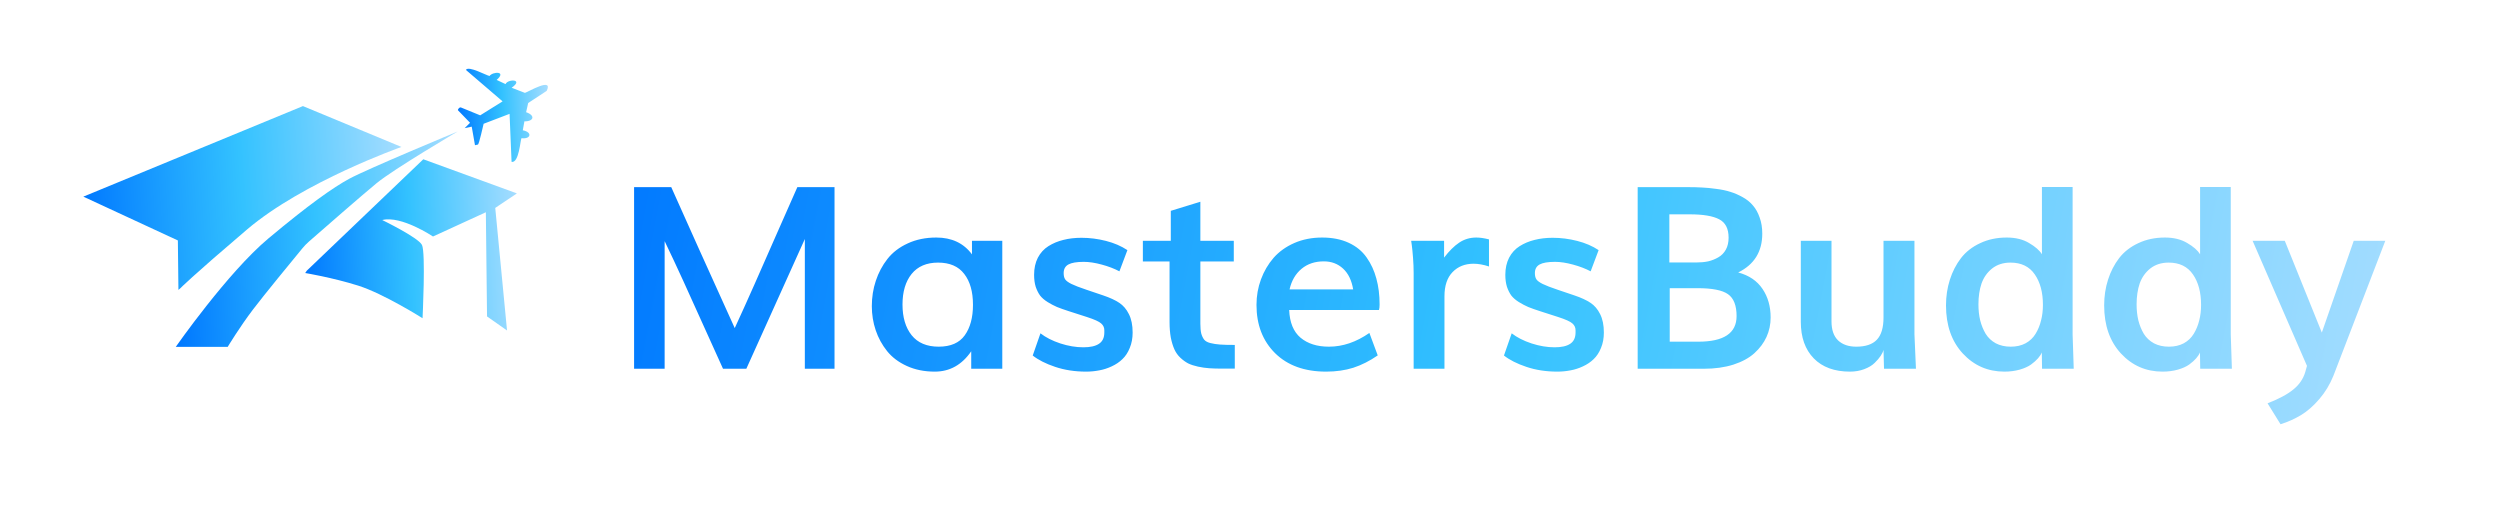
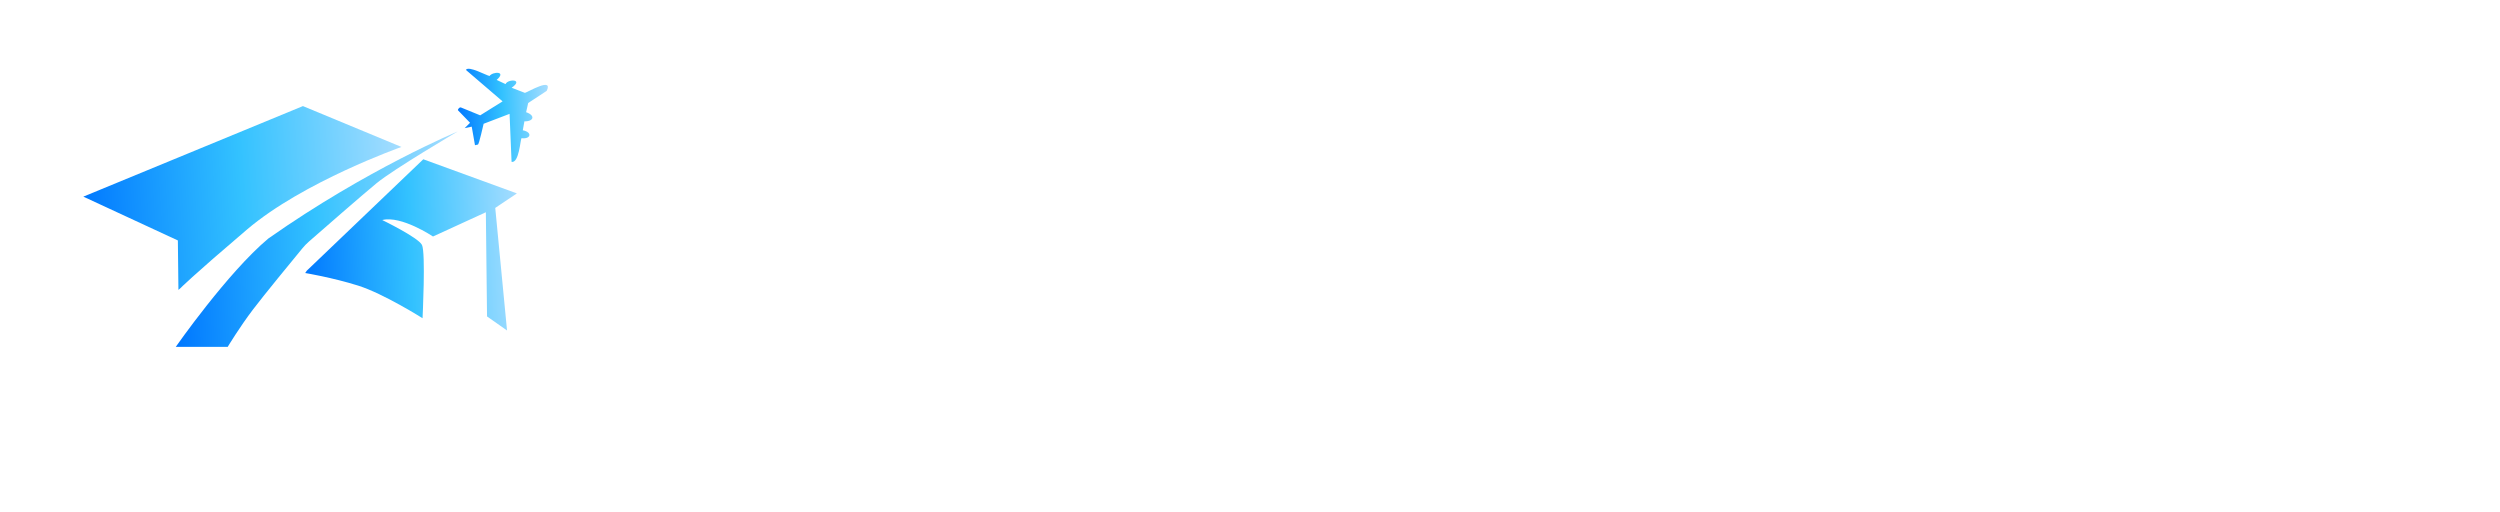
<svg xmlns="http://www.w3.org/2000/svg" width="200" height="41" viewBox="0 0 200 41" fill="none">
  <path d="M6.667 15.731L24.234 8.487L32.117 11.756C32.117 11.756 24.27 14.521 19.756 18.365C15.242 22.208 14.417 23.071 14.417 23.071L14.274 23.192L14.229 19.236L6.667 15.731Z" fill="url(#paint0_linear_977_127)" />
-   <path d="M18.215 27.752H14.059C14.059 27.752 18.203 21.813 21.464 19.083C24.724 16.353 26.662 14.997 27.931 14.306C29.382 13.516 36.619 10.516 36.619 10.516C36.619 10.516 31.513 13.516 30.116 14.665C28.937 15.635 25.707 18.457 24.724 19.317C24.532 19.485 24.355 19.667 24.193 19.864C23.435 20.784 21.12 23.598 20.228 24.776C19.153 26.195 18.215 27.752 18.215 27.752Z" fill="url(#paint1_linear_977_127)" />
+   <path d="M18.215 27.752H14.059C14.059 27.752 18.203 21.813 21.464 19.083C29.382 13.516 36.619 10.516 36.619 10.516C36.619 10.516 31.513 13.516 30.116 14.665C28.937 15.635 25.707 18.457 24.724 19.317C24.532 19.485 24.355 19.667 24.193 19.864C23.435 20.784 21.12 23.598 20.228 24.776C19.153 26.195 18.215 27.752 18.215 27.752Z" fill="url(#paint1_linear_977_127)" />
  <path d="M24.548 21.65L33.864 12.742L41.352 15.472L39.62 16.633L40.563 26.439L38.963 25.314L38.868 16.98L34.64 18.92C34.64 18.92 32.108 17.22 30.579 17.603C30.579 17.603 33.446 18.992 33.756 19.591C34.066 20.189 33.804 25.458 33.804 25.458C33.804 25.458 30.699 23.494 28.645 22.847C26.591 22.201 24.417 21.842 24.417 21.842L24.548 21.65Z" fill="url(#paint2_linear_977_127)" />
  <path d="M37.174 10.251L37.738 10.133L37.999 11.617L38.226 11.567C38.327 11.582 38.66 9.974 38.69 9.902L40.766 9.108L40.926 12.952C41.525 13.058 41.62 11.221 41.72 11.054C42.479 11.155 42.606 10.565 41.823 10.425L41.953 9.709C42.709 9.719 42.843 9.23 42.09 8.977L42.255 8.24L43.737 7.269C44.284 6.141 42.26 7.353 41.995 7.431L40.931 7.019C41.936 6.318 40.629 6.299 40.443 6.728L39.734 6.394C40.572 5.66 39.4 5.73 39.164 6.079C38.934 6.046 37.462 5.23 37.273 5.594L40.207 8.109L38.417 9.227L36.893 8.604C36.777 8.543 36.617 8.725 36.636 8.82L37.604 9.822L37.174 10.251Z" fill="url(#paint3_linear_977_127)" />
-   <path d="M50.727 29.5V14.971H53.7C53.906 15.43 54.635 17.057 55.886 19.851C57.143 22.645 58.107 24.777 58.779 26.247C59.291 25.136 59.817 23.972 60.356 22.755C60.901 21.53 61.527 20.11 62.232 18.494C62.944 16.877 63.462 15.703 63.788 14.971H66.762V29.5H64.387V19.122C64.035 19.887 62.475 23.347 59.707 29.5H57.841C57.495 28.742 57.01 27.667 56.384 26.277C55.759 24.88 55.187 23.616 54.668 22.485C54.149 21.348 53.65 20.283 53.171 19.292V29.5H50.727ZM75.094 27.734C76.052 27.734 76.747 27.431 77.18 26.826C77.619 26.214 77.838 25.399 77.838 24.381C77.838 23.337 77.605 22.515 77.14 21.916C76.681 21.311 75.982 21.008 75.044 21.008C74.126 21.008 73.421 21.311 72.929 21.916C72.443 22.522 72.2 23.337 72.2 24.361C72.2 25.386 72.443 26.204 72.929 26.816C73.421 27.428 74.143 27.734 75.094 27.734ZM74.785 29.73C73.953 29.73 73.208 29.58 72.55 29.28C71.891 28.981 71.362 28.582 70.963 28.083C70.564 27.584 70.261 27.029 70.055 26.417C69.849 25.805 69.746 25.163 69.746 24.491C69.746 23.779 69.852 23.104 70.065 22.465C70.278 21.82 70.587 21.238 70.993 20.719C71.405 20.193 71.948 19.778 72.619 19.472C73.291 19.159 74.053 19.003 74.904 19.003C76.142 19.003 77.093 19.452 77.758 20.35V19.262H80.183V29.5H77.698V28.103C76.953 29.187 75.982 29.73 74.785 29.73ZM86.889 29.73C85.991 29.73 85.166 29.603 84.414 29.35C83.662 29.098 83.064 28.795 82.618 28.442L83.237 26.666C83.656 26.992 84.184 27.262 84.823 27.474C85.462 27.681 86.077 27.784 86.669 27.784C87.221 27.784 87.637 27.691 87.916 27.504C88.203 27.318 88.346 27.015 88.346 26.596V26.417C88.346 26.204 88.262 26.024 88.096 25.878C87.93 25.725 87.547 25.552 86.949 25.359L85.492 24.89C85.119 24.77 84.81 24.66 84.564 24.561C84.318 24.454 84.065 24.321 83.805 24.162C83.552 24.002 83.353 23.829 83.207 23.643C83.067 23.45 82.951 23.217 82.857 22.944C82.771 22.665 82.728 22.345 82.728 21.986C82.728 21.467 82.827 21.012 83.027 20.619C83.233 20.227 83.516 19.917 83.875 19.691C84.234 19.465 84.633 19.299 85.073 19.192C85.512 19.079 85.994 19.023 86.519 19.023C87.171 19.023 87.823 19.106 88.475 19.272C89.127 19.438 89.699 19.684 90.192 20.01L89.553 21.707C89.154 21.494 88.685 21.314 88.146 21.168C87.614 21.022 87.132 20.948 86.699 20.948C86.134 20.948 85.725 21.018 85.472 21.158C85.219 21.298 85.093 21.527 85.093 21.846C85.093 22.059 85.132 22.226 85.212 22.345C85.292 22.465 85.458 22.588 85.711 22.715C85.964 22.841 86.37 22.997 86.929 23.184L88.256 23.633C88.788 23.812 89.214 24.009 89.533 24.221C89.859 24.434 90.118 24.737 90.311 25.129C90.511 25.522 90.611 26.014 90.611 26.606C90.611 27.059 90.534 27.468 90.381 27.834C90.235 28.2 90.039 28.499 89.792 28.732C89.553 28.965 89.267 29.157 88.934 29.31C88.608 29.463 88.276 29.57 87.936 29.63C87.597 29.696 87.248 29.73 86.889 29.73ZM98.783 29.49H97.785C97.386 29.49 97.04 29.48 96.747 29.46C96.455 29.44 96.152 29.397 95.839 29.33C95.533 29.264 95.271 29.177 95.051 29.071C94.838 28.958 94.632 28.808 94.432 28.622C94.233 28.436 94.073 28.213 93.954 27.953C93.834 27.687 93.737 27.371 93.664 27.005C93.598 26.64 93.564 26.22 93.564 25.748V20.919H91.429V19.262H93.664V16.867L96.029 16.139V19.262H98.703V20.919H96.029V25.898C96.029 26.217 96.052 26.477 96.099 26.676C96.152 26.869 96.229 27.032 96.328 27.165C96.428 27.291 96.594 27.385 96.827 27.444C97.067 27.504 97.326 27.544 97.606 27.564C97.885 27.584 98.278 27.594 98.783 27.594V29.49ZM103.164 23.154H108.253C108.133 22.429 107.863 21.873 107.444 21.487C107.025 21.101 106.513 20.909 105.908 20.909C105.196 20.909 104.601 21.108 104.122 21.507C103.643 21.906 103.323 22.455 103.164 23.154ZM106.087 29.73C104.364 29.73 103.004 29.237 102.006 28.253C101.015 27.268 100.519 25.981 100.519 24.391C100.519 23.673 100.639 22.991 100.879 22.345C101.118 21.7 101.454 21.128 101.886 20.629C102.325 20.13 102.878 19.734 103.543 19.442C104.215 19.149 104.956 19.003 105.768 19.003C106.58 19.003 107.288 19.142 107.893 19.422C108.499 19.701 108.978 20.094 109.33 20.599C109.683 21.098 109.942 21.66 110.109 22.285C110.282 22.911 110.368 23.603 110.368 24.361C110.368 24.554 110.351 24.7 110.318 24.8H103.134C103.174 25.798 103.476 26.536 104.042 27.015C104.614 27.494 105.372 27.734 106.317 27.734C107.421 27.734 108.499 27.368 109.55 26.636L110.218 28.432C109.573 28.878 108.921 29.207 108.263 29.42C107.611 29.626 106.886 29.73 106.087 29.73ZM113.092 29.5V21.857C113.092 21.457 113.076 21.042 113.042 20.609C113.009 20.177 112.976 19.844 112.943 19.611L112.893 19.262H115.527V20.609C115.933 20.077 116.335 19.678 116.734 19.412C117.14 19.139 117.596 19.003 118.101 19.003C118.401 19.003 118.74 19.052 119.119 19.152V21.318C118.674 21.171 118.261 21.098 117.882 21.098C117.197 21.098 116.638 21.321 116.206 21.767C115.773 22.212 115.557 22.858 115.557 23.703V29.5H113.092ZM124.587 29.73C123.689 29.73 122.864 29.603 122.113 29.35C121.361 29.098 120.762 28.795 120.317 28.442L120.935 26.666C121.354 26.992 121.883 27.262 122.522 27.474C123.161 27.681 123.776 27.784 124.368 27.784C124.92 27.784 125.336 27.691 125.615 27.504C125.901 27.318 126.044 27.015 126.044 26.596V26.417C126.044 26.204 125.961 26.024 125.795 25.878C125.629 25.725 125.246 25.552 124.647 25.359L123.19 24.89C122.818 24.77 122.509 24.66 122.262 24.561C122.016 24.454 121.764 24.321 121.504 24.162C121.251 24.002 121.052 23.829 120.905 23.643C120.766 23.45 120.649 23.217 120.556 22.944C120.47 22.665 120.426 22.345 120.426 21.986C120.426 21.467 120.526 21.012 120.726 20.619C120.932 20.227 121.215 19.917 121.574 19.691C121.933 19.465 122.332 19.299 122.771 19.192C123.21 19.079 123.693 19.023 124.218 19.023C124.87 19.023 125.522 19.106 126.174 19.272C126.826 19.438 127.398 19.684 127.89 20.01L127.252 21.707C126.853 21.494 126.384 21.314 125.845 21.168C125.313 21.022 124.83 20.948 124.398 20.948C123.832 20.948 123.423 21.018 123.17 21.158C122.918 21.298 122.791 21.527 122.791 21.846C122.791 22.059 122.831 22.226 122.911 22.345C122.991 22.465 123.157 22.588 123.41 22.715C123.663 22.841 124.069 22.997 124.627 23.184L125.954 23.633C126.487 23.812 126.912 24.009 127.232 24.221C127.558 24.434 127.817 24.737 128.01 25.129C128.21 25.522 128.309 26.014 128.309 26.606C128.309 27.059 128.233 27.468 128.08 27.834C127.934 28.2 127.737 28.499 127.491 28.732C127.252 28.965 126.966 29.157 126.633 29.31C126.307 29.463 125.974 29.57 125.635 29.63C125.296 29.696 124.947 29.73 124.587 29.73ZM133.548 20.998H135.713C136.053 20.998 136.365 20.968 136.651 20.909C136.937 20.842 137.207 20.736 137.46 20.589C137.719 20.443 137.922 20.237 138.068 19.971C138.215 19.704 138.288 19.385 138.288 19.013C138.288 18.294 138.038 17.805 137.54 17.546C137.041 17.28 136.256 17.147 135.185 17.147H133.548V20.998ZM133.578 27.335H135.863C137.905 27.335 138.927 26.653 138.927 25.289C138.927 24.438 138.697 23.852 138.238 23.533C137.786 23.213 136.974 23.054 135.803 23.054H133.578V27.335ZM131.014 29.5V14.971H135.035C135.454 14.971 135.83 14.981 136.163 15.001C136.495 15.014 136.874 15.051 137.3 15.111C137.732 15.164 138.112 15.244 138.438 15.351C138.764 15.45 139.093 15.593 139.425 15.78C139.758 15.966 140.031 16.189 140.244 16.448C140.463 16.701 140.64 17.02 140.773 17.406C140.912 17.785 140.982 18.214 140.982 18.693C140.982 20.13 140.34 21.165 139.056 21.797C139.921 22.029 140.57 22.468 141.002 23.114C141.434 23.752 141.651 24.514 141.651 25.399C141.651 25.951 141.541 26.47 141.321 26.956C141.102 27.434 140.779 27.867 140.353 28.253C139.928 28.639 139.366 28.945 138.667 29.171C137.975 29.39 137.19 29.5 136.312 29.5H131.014ZM147.997 29.73C146.76 29.73 145.795 29.377 145.103 28.672C144.411 27.96 144.065 26.985 144.065 25.748V19.262H146.52V25.708C146.52 26.387 146.696 26.896 147.049 27.235C147.402 27.567 147.887 27.734 148.506 27.734C149.244 27.734 149.79 27.551 150.142 27.185C150.502 26.812 150.681 26.217 150.681 25.399V19.262H153.156V26.746L153.276 29.5H150.721L150.681 27.983C150.648 28.13 150.571 28.293 150.452 28.472C150.339 28.645 150.179 28.831 149.973 29.031C149.773 29.231 149.497 29.397 149.145 29.53C148.799 29.663 148.416 29.73 147.997 29.73ZM160.859 27.734C161.312 27.734 161.707 27.644 162.047 27.464C162.386 27.278 162.652 27.025 162.845 26.706C163.045 26.38 163.191 26.024 163.284 25.638C163.384 25.253 163.434 24.837 163.434 24.391C163.434 23.393 163.218 22.582 162.785 21.956C162.353 21.324 161.704 21.008 160.839 21.008C160.261 21.008 159.772 21.165 159.372 21.477C158.98 21.79 158.697 22.189 158.524 22.675C158.358 23.16 158.275 23.719 158.275 24.351C158.275 24.81 158.321 25.236 158.415 25.628C158.514 26.021 158.661 26.38 158.854 26.706C159.053 27.025 159.323 27.278 159.662 27.464C160.008 27.644 160.407 27.734 160.859 27.734ZM160.35 29.73C159.027 29.73 157.916 29.244 157.018 28.273C156.126 27.301 155.68 26.021 155.68 24.431C155.68 23.706 155.784 23.021 155.99 22.375C156.196 21.73 156.492 21.155 156.878 20.649C157.27 20.143 157.783 19.744 158.415 19.452C159.047 19.152 159.755 19.003 160.54 19.003C161.245 19.003 161.841 19.149 162.326 19.442C162.818 19.728 163.161 20.027 163.354 20.34V14.961H165.809V26.766C165.809 26.806 165.839 27.717 165.898 29.5H163.364L163.344 28.193C163.284 28.346 163.184 28.502 163.045 28.662C162.905 28.822 162.719 28.988 162.486 29.161C162.253 29.327 161.95 29.463 161.578 29.57C161.205 29.676 160.796 29.73 160.35 29.73ZM173.512 27.734C173.964 27.734 174.36 27.644 174.699 27.464C175.039 27.278 175.305 27.025 175.498 26.706C175.697 26.38 175.844 26.024 175.937 25.638C176.037 25.253 176.086 24.837 176.086 24.391C176.086 23.393 175.87 22.582 175.438 21.956C175.005 21.324 174.357 21.008 173.492 21.008C172.913 21.008 172.424 21.165 172.025 21.477C171.633 21.79 171.35 22.189 171.177 22.675C171.011 23.16 170.928 23.719 170.928 24.351C170.928 24.81 170.974 25.236 171.067 25.628C171.167 26.021 171.313 26.38 171.506 26.706C171.706 27.025 171.975 27.278 172.315 27.464C172.661 27.644 173.06 27.734 173.512 27.734ZM173.003 29.73C171.679 29.73 170.568 29.244 169.67 28.273C168.779 27.301 168.333 26.021 168.333 24.431C168.333 23.706 168.436 23.021 168.643 22.375C168.849 21.73 169.145 21.155 169.531 20.649C169.923 20.143 170.435 19.744 171.067 19.452C171.699 19.152 172.408 19.003 173.193 19.003C173.898 19.003 174.493 19.149 174.979 19.442C175.471 19.728 175.814 20.027 176.007 20.34V14.961H178.461V26.766C178.461 26.806 178.491 27.717 178.551 29.5H176.017L175.997 28.193C175.937 28.346 175.837 28.502 175.697 28.662C175.558 28.822 175.371 28.988 175.139 29.161C174.906 29.327 174.603 29.463 174.23 29.57C173.858 29.676 173.449 29.73 173.003 29.73ZM182.443 33.94L181.405 32.264C182.33 31.905 183.022 31.532 183.481 31.146C183.946 30.767 184.259 30.308 184.419 29.769L184.558 29.27L180.208 19.262H182.782L185.746 26.606L188.3 19.262H190.825L186.674 30.059C186.388 30.764 186.012 31.386 185.546 31.925C185.08 32.47 184.595 32.896 184.089 33.202C183.584 33.508 183.035 33.754 182.443 33.94Z" fill="url(#paint4_linear_977_127)" />
  <defs>
    <linearGradient id="paint0_linear_977_127" x1="6.667" y1="21.899" x2="32.826" y2="20.101" gradientUnits="userSpaceOnUse">
      <stop stop-color="#0077FF" />
      <stop offset="0.5" stop-color="#33C2FF" />
      <stop offset="1" stop-color="#A6DDFF" />
    </linearGradient>
    <linearGradient id="paint1_linear_977_127" x1="14.059" y1="26.236" x2="37.294" y2="25.028" gradientUnits="userSpaceOnUse">
      <stop stop-color="#0077FF" />
      <stop offset="0.5" stop-color="#33C2FF" />
      <stop offset="1" stop-color="#A6DDFF" />
    </linearGradient>
    <linearGradient id="paint2_linear_977_127" x1="24.417" y1="25.235" x2="41.864" y2="24.378" gradientUnits="userSpaceOnUse">
      <stop stop-color="#0077FF" />
      <stop offset="0.5" stop-color="#33C2FF" />
      <stop offset="1" stop-color="#A6DDFF" />
    </linearGradient>
    <linearGradient id="paint3_linear_977_127" x1="36.634" y1="12.3" x2="44.055" y2="12.016" gradientUnits="userSpaceOnUse">
      <stop stop-color="#0077FF" />
      <stop offset="0.5" stop-color="#33C2FF" />
      <stop offset="1" stop-color="#A6DDFF" />
    </linearGradient>
    <linearGradient id="paint4_linear_977_127" x1="48.831" y1="8.139" x2="191.402" y2="35.125" gradientUnits="userSpaceOnUse">
      <stop stop-color="#0077FF" />
      <stop offset="0.5" stop-color="#33C2FF" />
      <stop offset="1" stop-color="#A6DDFF" />
    </linearGradient>
  </defs>
</svg>